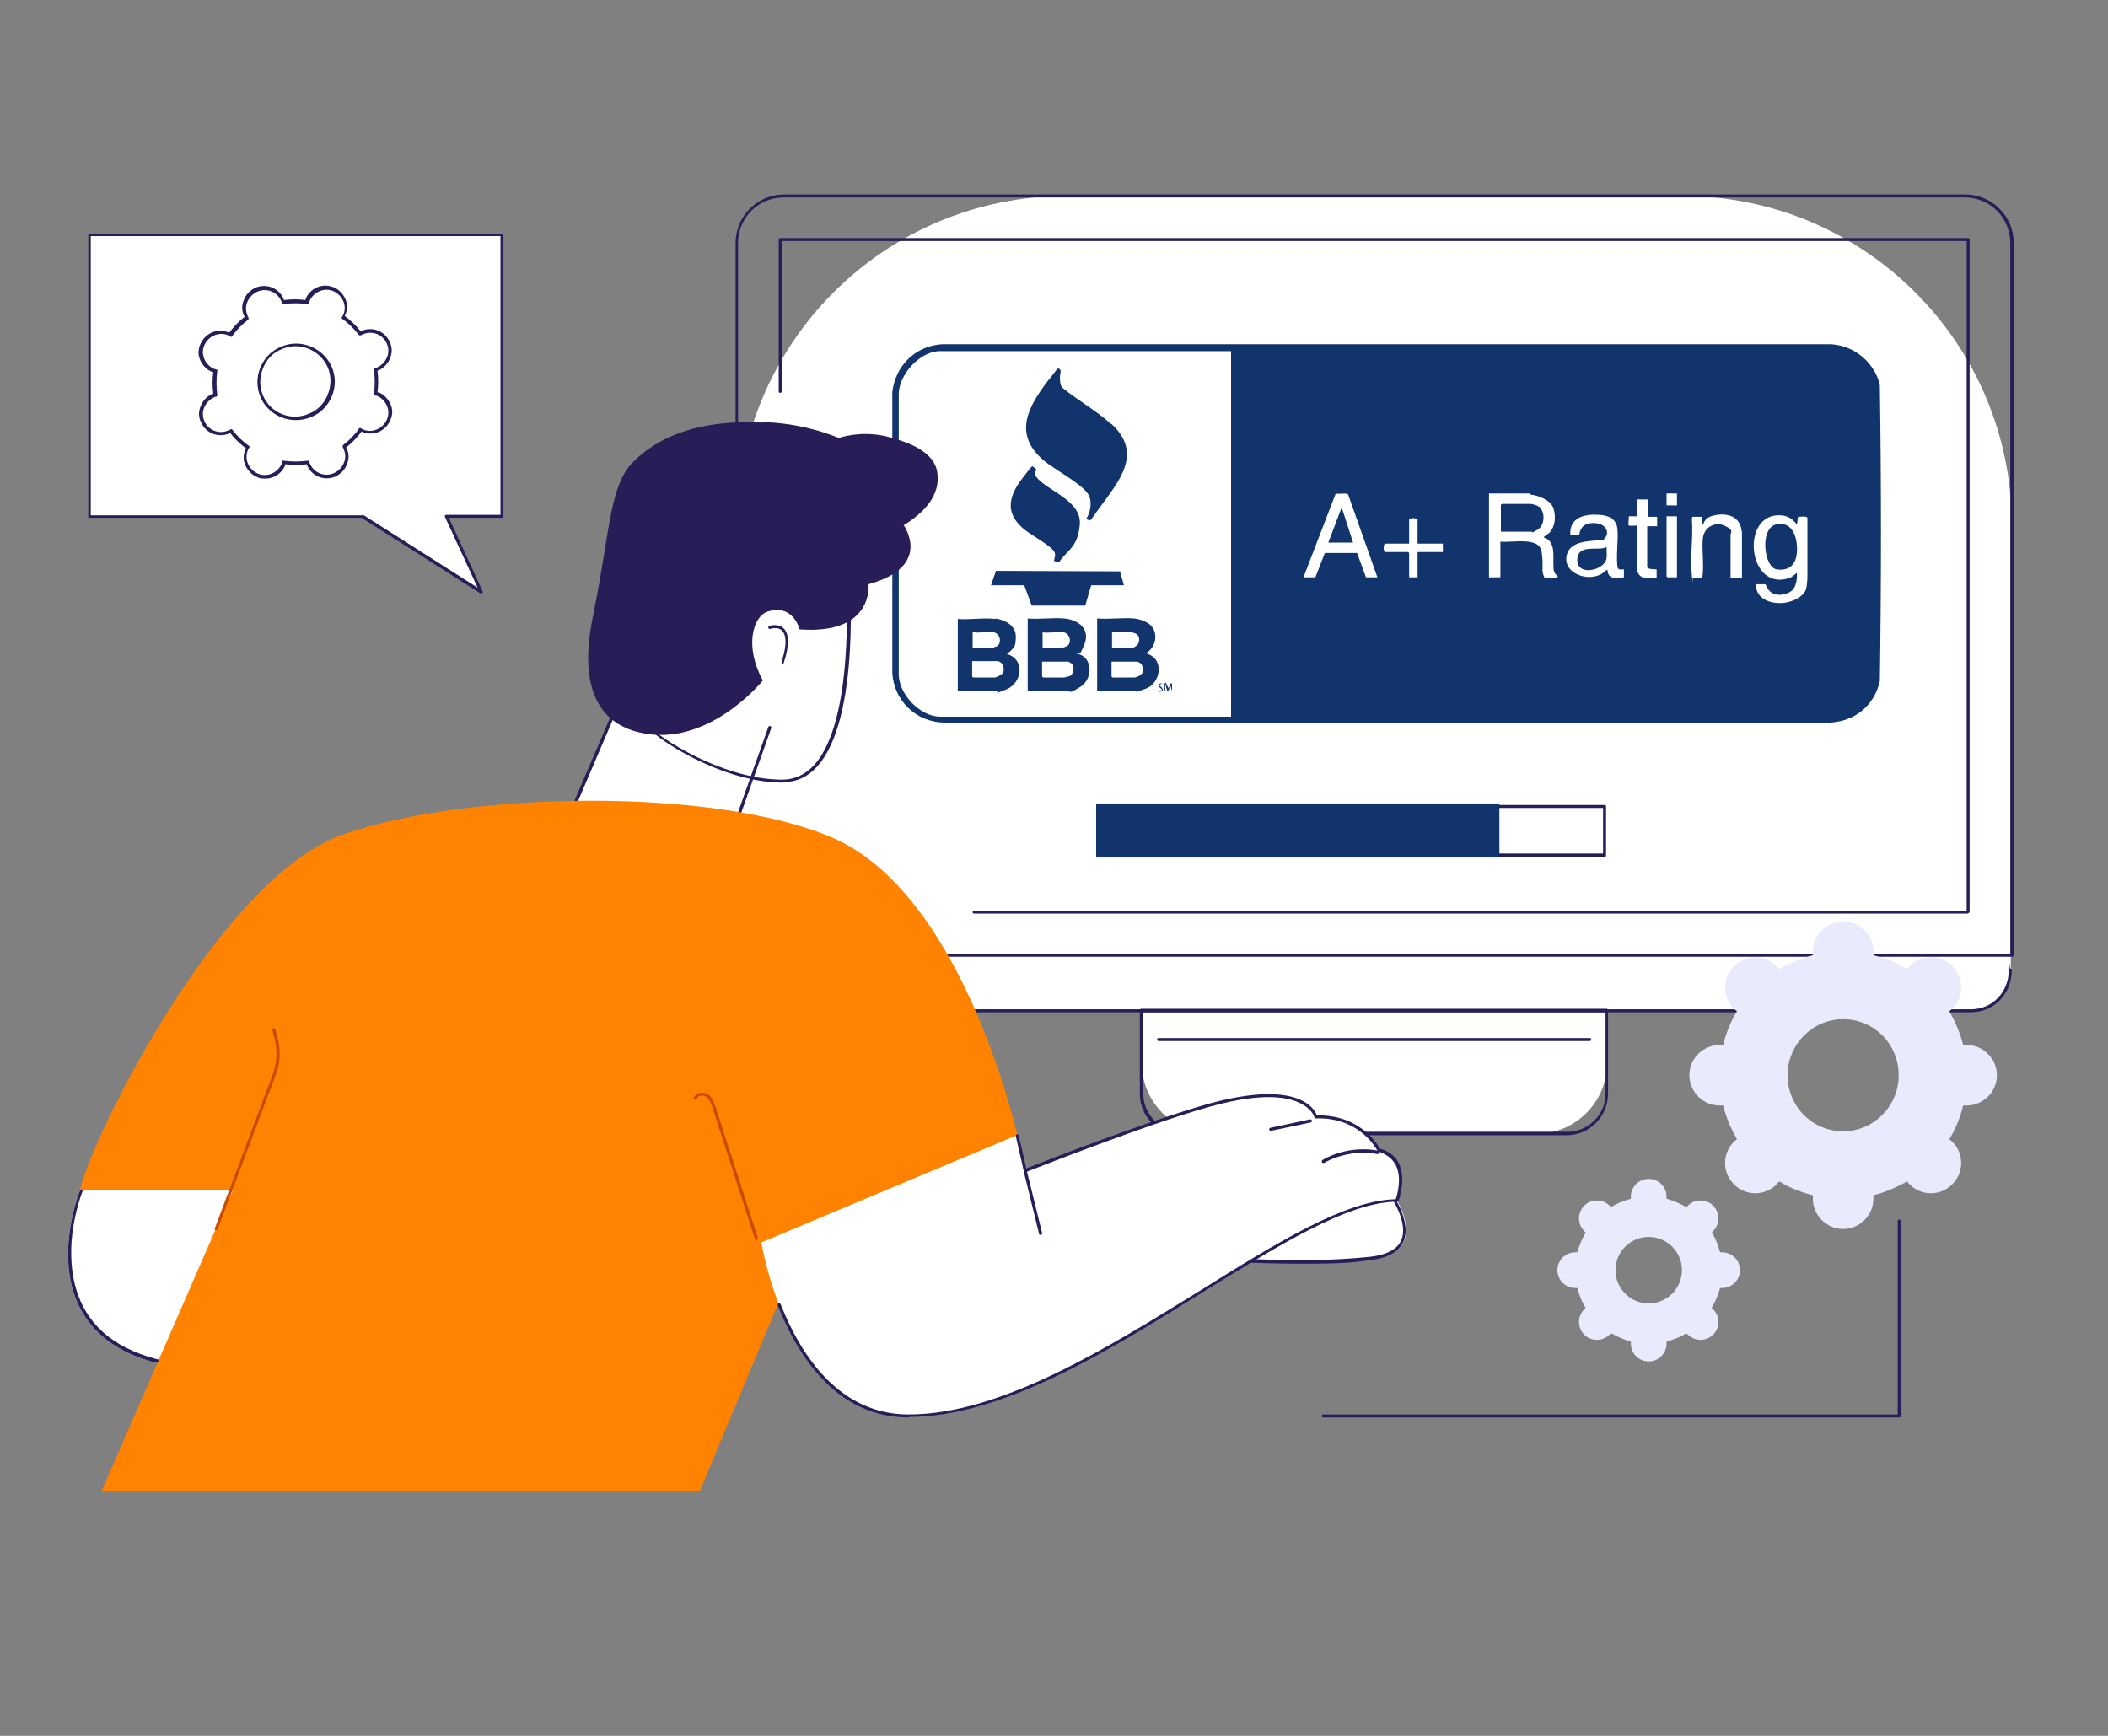
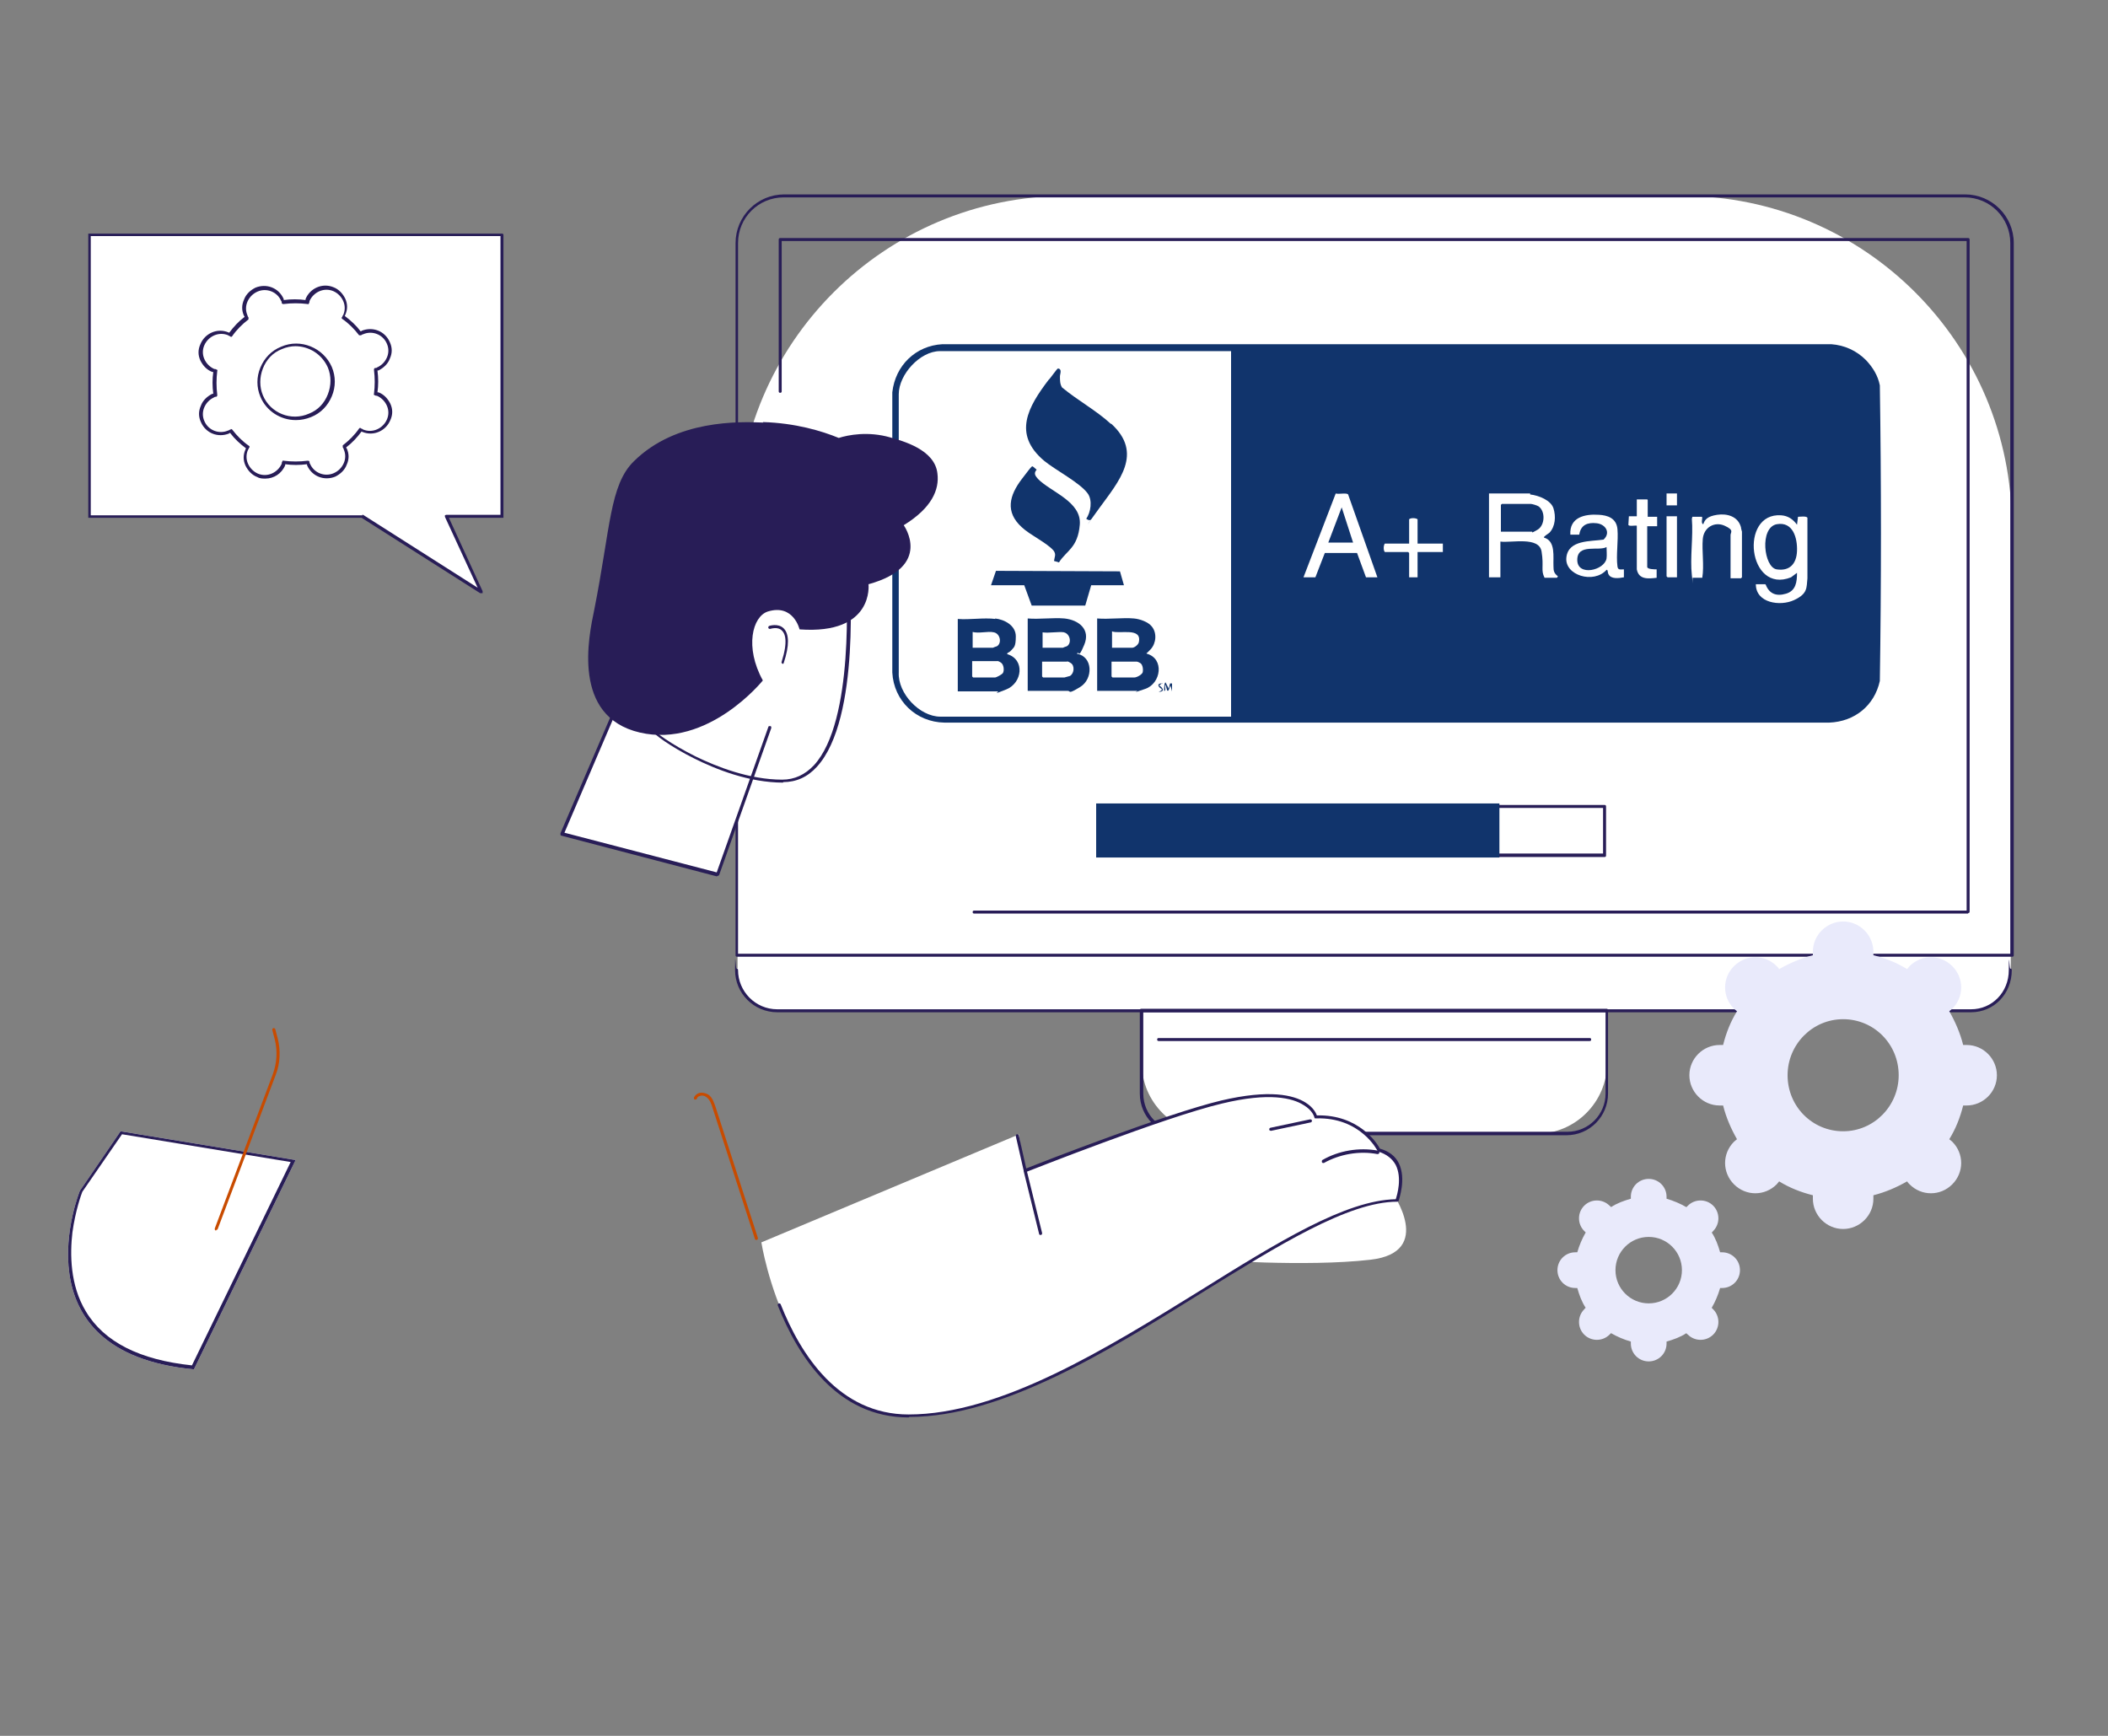
<svg xmlns="http://www.w3.org/2000/svg" id="Layer_1" version="1.1" viewBox="0 0 425 350">
  <rect x="0" y="0" width="425" height="350" fill="#808080" stroke="none" />
  <defs>
    <style>
      .st0 {
        fill: #11346c;
      }

      .st1 {
        fill: #e9eafb;
      }

      .st2 {
        fill: #fff;
      }

      .st3 {
        fill: #281d57;
      }

      .st4 {
        fill: #ff8300;
      }

      .st5 {
        fill: #c84b00;
      }
    </style>
  </defs>
  <path class="st2" d="M148.6,195.3c0,4.5,3.8,8.5,8.3,8.5h240.6c4.5,0,7.9-3.5,7.9-8v-13.7c0,0-256.7,0-256.7,0v13.1Z" />
  <path class="st2" d="M230.2,203.8h93.8v10.6c0,7.8-6.4,14.2-14.2,14.2h-65.4c-7.8,0-14.2-6.4-14.2-14.2v-10.6h0Z" />
  <path class="st3" d="M316,228.9h-77.8c-4.6,0-8.4-3.7-8.4-8.4v-16.8c0-.2.1-.3.3-.3h93.8c.2,0,.3.1.3.3v16.8c0,4.6-3.7,8.4-8.4,8.4ZM230.5,204.1v16.4c0,4.3,3.5,7.7,7.7,7.7h77.8c4.3,0,7.7-3.5,7.7-7.7v-16.4h-93.2Z" />
  <path class="st2" d="M215,39.5h124.2c36.7,0,66.4,29.8,66.4,66.4v86.6H148.6v-86.6c0-36.7,29.8-66.4,66.4-66.4Z" />
  <path class="st3" d="M405.6,192.9H148.6c-.2,0-.3-.1-.3-.3V49c0-5.4,4.4-9.8,9.8-9.8h238.1c5.4,0,9.8,4.4,9.8,9.8v143.6c0,.2-.1.3-.3.3ZM148.9,192.3h256.4V49c0-5.1-4.1-9.2-9.2-9.2h-238.1c-5.1,0-9.2,4.1-9.2,9.2v143.3Z" />
  <path class="st3" d="M396.8,184.2h-200.4c-.2,0-.3-.1-.3-.3s.1-.3.3-.3h200.1V48.6h-238.9v30.3c0,.2-.1.3-.3.3s-.3-.1-.3-.3v-30.6c0-.2.1-.3.3-.3h239.5c.2,0,.3.1.3.3v135.5c0,.2-.1.3-.3.3Z" />
  <path class="st3" d="M397.4,204.1h-240.7c-4.7,0-8.5-3.8-8.5-8.5s.1-.3.3-.3.3.1.3.3c0,4.3,3.5,7.9,7.9,7.9h240.7c4.2,0,7.6-3.4,7.6-7.9s.1-.3.3-.3.3.1.3.3c0,4.8-3.6,8.5-8.2,8.5Z" />
  <path class="st3" d="M320.5,209.9h-86.9c-.2,0-.3-.1-.3-.3s.1-.3.3-.3h86.9c.2,0,.3.1.3.3s-.1.3-.3.3Z" />
  <rect class="st2" x="221.4" y="149.8" width="102.1" height="9.9" />
  <path class="st2" d="M170.9,115.1s3.5,42.5-13.1,42.4c-12.8,0-26.1-9.4-26.3-10.4-.2-1-.2-27.2-.2-27.2l39.5-4.9Z" />
  <polygon class="st2" points="155 146.8 144.5 176.4 113.1 168.2 131.7 124.9 155 146.8" />
  <path class="st3" d="M144.5,176.7s0,0,0,0l-31.3-8.2c0,0-.2,0-.2-.2,0,0,0-.2,0-.3l18.6-43.3c0-.2.3-.2.4-.2.2,0,.2.3.2.4l-18.4,43,30.7,8,10.4-29.3c0-.2.2-.2.4-.2.2,0,.2.2.2.4l-10.5,29.6c0,.1-.2.2-.3.2Z" />
  <path class="st2" d="M155.2,126.5s5.3-1.9,2.6,7l-2.6-7Z" />
  <path class="st3" d="M157.8,133.8s0,0,0,0c-.2,0-.3-.2-.2-.4,1.3-4.1.7-5.7,0-6.3-.8-.8-2.3-.3-2.3-.3-.2,0-.3,0-.4-.2,0-.2,0-.3.2-.4,0,0,1.8-.6,2.9.5,1.1,1.1,1.2,3.4,0,7,0,.1-.2.2-.3.2Z" />
  <path class="st2" d="M243.7,254s19.5,1.5,32.6,0c13.1-1.5,4.3-13.7,4.3-13.7,0,0-29.7,4.5-36.9,13.7Z" />
-   <path class="st3" d="M280.3,241.1c.8,1.2,3.6,5.8,2.2,9-.8,1.8-2.9,2.9-6.2,3.3-3.8.4-8.6.7-14.2.7s-14.2-.4-17-.6c7.6-7.7,31.9-11.9,35.3-12.4ZM280.5,240.4s-29.7,4.5-36.9,13.7c0,0,8.7.7,18.3.7s9.9-.2,14.3-.7c13.1-1.5,4.3-13.7,4.3-13.7Z" />
  <path class="st2" d="M16.1,240.1s-13.3,32.6,23,36l20.5-42.2-35.3-5.8-8.2,12Z" />
  <path class="st3" d="M24.6,228.7l34,5.6-19.9,41c-10.5-1.1-17.7-4.7-21.4-10.9-3.2-5.3-3.2-11.6-2.7-15.9.6-4.4,1.8-7.7,2-8.2l8-11.6ZM24.3,228.1l-8.2,12s-13.3,32.6,23,36l20.5-42.2-35.3-5.8Z" />
-   <path class="st4" d="M20.6,300.6h120.5l21.4-51.2,43-18.9s-10.7-50.2-37.9-61.7c-23.9-10.1-73.2-9.3-98.3-.6-25.1,8.7-50.9,61.4-53.2,71.8h30.8l-26.4,60.6Z" />
  <path class="st5" d="M43.6,248.1s0,0-.1,0c-.2,0-.2-.2-.2-.4l11.7-31.1c.8-2.2,1-4.6.4-7l-.5-1.9c0-.2,0-.3.2-.4.2,0,.3,0,.4.2l.5,1.9c.6,2.4.5,5-.4,7.3l-11.7,31.1c0,.1-.2.2-.3.2Z" />
  <path class="st5" d="M152.5,250c-.1,0-.3,0-.3-.2l-8.5-26.3c-.3-1-.6-1.8-1.3-2.3-.4-.3-.9-.4-1.3-.2-.2,0-.5.2-.6.5,0,.2-.2.2-.4.2-.2,0-.2-.2-.2-.4.2-.4.5-.7,1-.9.6-.2,1.4,0,1.9.3.9.6,1.2,1.8,1.5,2.6l8.5,26.3c0,.2,0,.3-.2.4,0,0,0,0,0,0Z" />
  <path class="st2" d="M205.5,228.7l-52,21.8s5.5,35.1,29.7,35.1c33.8,0,76.2-43.4,98.4-43.4,0,0,3.2-8.3-3.7-10.2,0,0-3.4-7-12.7-6.6,0,0-1.6-7.2-19-3-11.7,2.8-39.6,13.8-39.6,13.8l-1.2-7.5Z" />
  <path class="st3" d="M183.2,285.8h0c-14.5,0-22.3-12.3-26.4-22.6,0-.2,0-.3.2-.4.2,0,.3,0,.4.2,4,10.1,11.7,22.2,25.8,22.2h0c18.5,0,39.9-13.3,58.8-25,15.7-9.8,29.3-18.2,39.4-18.4.3-.9,1.3-4.3,0-6.9-.7-1.3-1.9-2.2-3.5-2.7,0,0-.2,0-.2-.2,0,0-3.4-6.8-12.4-6.5-.2,0-.3,0-.3-.2,0,0-.3-1.4-2.2-2.5-2.2-1.4-6.9-2.6-16.4-.3-11.5,2.7-39.2,13.7-39.5,13.8,0,0-.2,0-.3,0,0,0-.1-.1-.2-.2l-1.6-7c0-.2,0-.3.2-.4.2,0,.3,0,.4.2l1.5,6.7c3.2-1.3,28.4-11.1,39.3-13.7,9.8-2.3,14.6-1.1,17,.4,1.6,1,2.1,2.1,2.3,2.6,8.5-.2,12.2,5.7,12.7,6.7,1.8.5,3.1,1.5,3.8,2.9,1.6,3.2,0,7.4,0,7.6,0,.1-.2.2-.3.2-9.9,0-24.1,8.9-39.3,18.3-18.9,11.8-40.4,25.1-59.1,25.1Z" />
  <path class="st3" d="M209.8,249c-.1,0-.3,0-.3-.2l-3.1-12.6c0-.2,0-.3.2-.4.2,0,.3,0,.4.2l3.1,12.6c0,.2,0,.3-.2.4,0,0,0,0,0,0Z" />
  <path class="st3" d="M256.2,228c-.1,0-.3-.1-.3-.2,0-.2,0-.3.2-.4l8-1.7c.2,0,.3,0,.4.2,0,.2,0,.3-.2.4l-8,1.7s0,0,0,0Z" />
  <path class="st3" d="M266.8,234.5c-.1,0-.2,0-.3-.2,0-.2,0-.3.1-.4,3.3-1.9,7.4-2.6,11.2-1.9.2,0,.3.2.3.4,0,.2-.2.3-.4.3-3.6-.7-7.6,0-10.8,1.8,0,0-.1,0-.2,0Z" />
-   <path class="st3" d="M382.9,285.8h-116.1c-.2,0-.3-.1-.3-.3s.1-.3.3-.3h115.8v-39c0-.2.1-.3.3-.3s.3.1.3.3v39.3c0,.2-.1.3-.3.3Z" />
  <path class="st1" d="M377.7,241.7c0-.2,0-.5,0-.7,2.4-.6,4.7-1.6,6.8-2.8.1.2.3.4.5.6,2.4,2.4,6.2,2.4,8.6,0,2.4-2.4,2.4-6.2,0-8.6-.2-.2-.4-.3-.6-.5,1.3-2.1,2.2-4.4,2.8-6.8.2,0,.5,0,.7,0,3.3,0,6.1-2.7,6.1-6.1,0-3.3-2.7-6.1-6.1-6.1-.2,0-.5,0-.7,0-.6-2.4-1.6-4.7-2.8-6.8.2-.2.4-.3.6-.5,2.4-2.4,2.4-6.2,0-8.6-2.4-2.4-6.2-2.4-8.6,0-.2.2-.3.4-.5.6-2.1-1.3-4.4-2.2-6.8-2.8,0-.2,0-.5,0-.7,0-3.3-2.7-6.1-6.1-6.1-3.3,0-6.1,2.7-6.1,6.1,0,.2,0,.5,0,.7-2.4.6-4.7,1.6-6.8,2.8-.1-.2-.3-.4-.5-.6-2.4-2.4-6.2-2.4-8.6,0-2.4,2.4-2.4,6.2,0,8.6.2.2.4.3.6.5-1.3,2.1-2.2,4.4-2.8,6.8-.2,0-.5,0-.7,0-3.3,0-6.1,2.7-6.1,6.1,0,3.3,2.7,6.1,6.1,6.1.2,0,.5,0,.7,0,.6,2.4,1.6,4.7,2.8,6.8-.2.2-.4.3-.6.5-2.4,2.4-2.4,6.2,0,8.6,2.4,2.4,6.2,2.4,8.6,0,.2-.2.3-.4.5-.6,2.1,1.3,4.4,2.2,6.8,2.8,0,.2,0,.5,0,.7,0,3.3,2.7,6.1,6.1,6.1,3.3,0,6.1-2.7,6.1-6.1ZM360.4,216.8c0-6.2,5-11.3,11.2-11.3,6.2,0,11.2,5,11.2,11.3,0,6.2-5,11.3-11.2,11.3-6.2,0-11.2-5-11.2-11.3Z" />
  <path class="st1" d="M336,270.9c0-.1,0-.3,0-.4,1.4-.4,2.8-.9,4-1.7,0,.1.2.2.3.3,1.4,1.4,3.7,1.4,5.1,0,1.4-1.4,1.4-3.7,0-5.1-.1-.1-.2-.2-.3-.3.7-1.2,1.3-2.6,1.7-4,.1,0,.3,0,.4,0,2,0,3.6-1.6,3.6-3.6,0-2-1.6-3.6-3.6-3.6-.1,0-.3,0-.4,0-.4-1.4-.9-2.8-1.7-4,.1,0,.2-.2.3-.3,1.4-1.4,1.4-3.7,0-5.1-1.4-1.4-3.7-1.4-5.1,0-.1.1-.2.2-.3.3-1.2-.7-2.6-1.3-4-1.7,0-.1,0-.3,0-.4,0-2-1.6-3.6-3.6-3.6-2,0-3.6,1.6-3.6,3.6,0,.1,0,.3,0,.4-1.4.4-2.8.9-4,1.7,0-.1-.2-.2-.3-.3-1.4-1.4-3.7-1.4-5.1,0-1.4,1.4-1.4,3.7,0,5.1.1.1.2.2.3.3-.7,1.2-1.3,2.6-1.7,4-.1,0-.3,0-.4,0-2,0-3.6,1.6-3.6,3.6,0,2,1.6,3.6,3.6,3.6.1,0,.3,0,.4,0,.4,1.4.9,2.8,1.7,4-.1,0-.2.2-.3.3-1.4,1.4-1.4,3.7,0,5.1,1.4,1.4,3.7,1.4,5.1,0,.1-.1.2-.2.3-.3,1.2.7,2.6,1.3,4,1.7,0,.1,0,.3,0,.4,0,2,1.6,3.6,3.6,3.6s3.6-1.6,3.6-3.6ZM325.7,256.1c0-3.7,3-6.7,6.7-6.7,3.7,0,6.7,3,6.7,6.7,0,3.7-3,6.7-6.7,6.7s-6.7-3-6.7-6.7Z" />
  <polygon class="st2" points="101.3 104.1 90 104.1 97 119.3 73 104.1 18 104.2 17.9 47.2 101.2 47.2 101.3 104.1" />
  <path class="st3" d="M97,119.6c0,0-.1,0-.2,0l-23.9-15.2H18c0,0,0,0,0,0,0,0-.2,0-.2,0,0,0,0-.1,0-.2v-56.9c0,0,0-.2,0-.2,0,0,.1,0,.2,0h83.2c.2,0,.3.1.3.3v56.8c0,0,0,.2,0,.2,0,0-.1,0-.2,0h-10.8s6.8,14.8,6.8,14.8c0,.1,0,.3,0,.4,0,0-.1,0-.2,0ZM73,103.8c0,0,.1,0,.2,0l23.1,14.7-6.6-14.3c0,0,0-.2,0-.3,0,0,.2-.1.3-.1h10.9s0-56.2,0-56.2H18.3v56.3c0,0,54.8,0,54.8,0h0Z" />
  <path class="st2" d="M40.8,85c.9,2,3.2,3,5.3,2.1.2,0,.3-.1.4-.2,1,1.3,2.2,2.5,3.5,3.4,0,.1-.1.3-.2.4-.8,2.1.2,4.4,2.2,5.2,2.1.8,4.4-.2,5.2-2.2,0-.2.1-.3.2-.5,1.6.2,3.2.2,4.9,0,0,.2,0,.3.2.5.9,2,3.2,3,5.3,2.1,2-.9,3-3.2,2.1-5.3,0-.2-.1-.3-.2-.4,1.3-1,2.5-2.2,3.4-3.5.1,0,.3.1.4.2,2.1.8,4.4-.2,5.2-2.2.8-2.1-.2-4.4-2.2-5.2-.2,0-.3-.1-.5-.2.2-1.6.2-3.2,0-4.9.2,0,.3,0,.5-.2,2-.9,3-3.2,2.1-5.3-.9-2-3.2-3-5.3-2.1-.2,0-.3.1-.4.2-1-1.3-2.2-2.5-3.5-3.4,0-.1.1-.3.2-.4.8-2.1-.2-4.4-2.2-5.2-2.1-.8-4.4.2-5.2,2.2,0,.2-.1.3-.2.5-1.6-.2-3.2-.2-4.9,0,0-.2,0-.3-.2-.5-.9-2-3.2-3-5.3-2.1s-3,3.2-2.1,5.3c0,.2.1.3.2.4-1.3,1-2.5,2.2-3.4,3.5-.1,0-.3-.1-.4-.2-2.1-.8-4.4.2-5.2,2.2-.8,2.1.2,4.4,2.2,5.2.2,0,.3.1.5.2-.2,1.6-.2,3.2,0,4.9-.2,0-.3,0-.5.2-2,.9-3,3.2-2.1,5.3ZM52.8,79.8c-1.6-3.8.1-8.1,3.9-9.8,3.8-1.6,8.1.1,9.8,3.9,1.6,3.8-.1,8.1-3.9,9.8-3.8,1.6-8.1-.1-9.8-3.9Z" />
  <path class="st3" d="M53.5,96.5c-.5,0-1.1,0-1.6-.3-1.1-.4-1.9-1.3-2.4-2.3-.5-1.1-.5-2.2,0-3.3,0,0,0-.1.1-.2-1.2-.9-2.3-1.9-3.2-3.1,0,0-.2,0-.2.1-2.2.9-4.7,0-5.7-2.3-.5-1.1-.5-2.2,0-3.3.4-1.1,1.3-1.9,2.3-2.4,0,0,.1,0,.2,0-.2-1.5-.2-3,0-4.4,0,0-.2,0-.2,0-1.1-.4-1.9-1.3-2.4-2.3-.5-1.1-.5-2.2,0-3.3.9-2.2,3.4-3.3,5.6-2.4,0,0,.1,0,.2.1.9-1.2,1.9-2.3,3.1-3.2,0,0,0-.2-.1-.2-.5-1.1-.5-2.2,0-3.3.4-1.1,1.3-1.9,2.3-2.4,2.2-.9,4.7,0,5.7,2.3,0,0,0,.1,0,.2,1.5-.2,3-.2,4.4,0,0,0,0-.2,0-.2.9-2.2,3.4-3.3,5.6-2.4,1.1.4,1.9,1.3,2.4,2.3.5,1.1.5,2.2,0,3.3,0,0,0,.1-.1.2,1.2.9,2.3,1.9,3.2,3.1,0,0,.2,0,.2-.1,2.2-.9,4.7,0,5.7,2.3.5,1.1.5,2.2,0,3.3-.4,1.1-1.3,1.9-2.3,2.4,0,0-.1,0-.2,0,.2,1.5.2,3,0,4.4,0,0,.2,0,.2,0,1.1.4,1.9,1.3,2.4,2.3.5,1.1.5,2.2,0,3.3-.9,2.2-3.4,3.3-5.6,2.4,0,0-.1,0-.2-.1-.9,1.2-1.9,2.3-3.1,3.2,0,0,0,.2.1.2.5,1.1.5,2.2,0,3.3-.4,1.1-1.3,1.9-2.3,2.4-2.2.9-4.7,0-5.7-2.3,0,0,0-.1,0-.2-1.5.2-3,.2-4.4,0,0,0,0,.2,0,.2-.7,1.7-2.3,2.7-4,2.7ZM46.5,86.5c0,0,.2,0,.3.1,1,1.3,2.1,2.4,3.4,3.3.1,0,.2.3,0,.4,0,.1-.1.3-.2.4-.4.9-.4,1.9,0,2.8.4.9,1.1,1.6,2,2,1.9.8,4-.2,4.8-2,0-.1,0-.3.1-.4,0-.2.2-.3.3-.2,1.6.2,3.2.2,4.8,0,.2,0,.3,0,.4.2,0,.2,0,.3.1.4.8,1.9,3,2.7,4.8,1.9.9-.4,1.6-1.1,2-2,.4-.9.4-1.9,0-2.8,0-.1-.1-.3-.2-.4,0-.1,0-.3,0-.4,1.3-1,2.4-2.1,3.3-3.4,0-.1.3-.2.4,0,.1,0,.3.1.4.2,1.9.8,4-.2,4.8-2,.4-.9.4-1.9,0-2.8-.4-.9-1.1-1.6-2-2-.1,0-.3,0-.4-.1-.2,0-.3-.2-.2-.3.2-1.6.2-3.2,0-4.8,0-.2,0-.3.2-.4.2,0,.3,0,.4-.1.9-.4,1.6-1.1,2-2,.4-.9.4-1.9,0-2.8-.8-1.9-3-2.7-4.8-1.9-.1,0-.3.1-.4.2-.1,0-.3,0-.4,0-1-1.3-2.1-2.4-3.4-3.3-.1,0-.2-.3,0-.4,0-.1.1-.3.2-.4.4-.9.4-1.9,0-2.8-.4-.9-1.1-1.6-2-2-1.9-.8-4,.2-4.8,2,0,.1,0,.3-.1.4,0,.2-.2.3-.3.2-1.6-.2-3.2-.2-4.8,0-.2,0-.3,0-.4-.2,0-.2,0-.3-.1-.4-.8-1.9-3-2.7-4.8-1.9-.9.4-1.6,1.1-2,2-.4.9-.4,1.9,0,2.8,0,.1.1.3.2.4,0,.1,0,.3,0,.4-1.3,1-2.4,2.1-3.3,3.4,0,.1-.3.2-.4,0-.1,0-.3-.1-.4-.2-1.9-.8-4,.2-4.8,2-.4.9-.4,1.9,0,2.8.4.9,1.1,1.6,2,2,.1,0,.3,0,.4.1.2,0,.3.2.2.3-.2,1.6-.2,3.2,0,4.8,0,.2,0,.3-.2.4-.2,0-.3,0-.4.1-.9.4-1.6,1.1-2,2-.4.9-.4,1.9,0,2.8.8,1.9,3,2.7,4.8,1.9.1,0,.3-.1.4-.2,0,0,.1,0,.2,0ZM59.6,84.7c-3,0-5.9-1.8-7.1-4.7-.8-1.9-.8-4,0-5.9.8-1.9,2.2-3.4,4.2-4.2,3.9-1.7,8.5.2,10.2,4.1.8,1.9.8,4,0,5.9-.8,1.9-2.2,3.4-4.2,4.2-1,.4-2,.6-3,.6ZM59.6,69.8c-.9,0-1.9.2-2.8.6-1.8.7-3.1,2.1-3.8,3.9-.7,1.8-.7,3.7,0,5.4,1.5,3.6,5.7,5.3,9.3,3.7,1.8-.7,3.1-2.1,3.8-3.9.7-1.8.7-3.7,0-5.4-1.2-2.7-3.8-4.3-6.6-4.3Z" />
  <g>
    <path class="st0" d="M376.2,72.6c1.4,1.5,2.4,3.1,2.8,5.1.3,19.8.3,39.8,0,59.6-1.1,5-5.1,8.2-10.2,8.4h-178.4c-5.7-.1-10.2-4.4-10.5-10.1v-56.5c.6-5.4,4.7-9.4,10.1-9.7h179.2c2.7.2,5.1,1.3,7,3.2ZM248.2,70.8h-58.7c-4,0-8.3,4.7-8.3,8.7v56.1c-.2,4.2,4.2,8.9,8.4,8.9h58.6v-73.6ZM277.7,116.4l-5.9-16.7c-.3-.4-1.9,0-2.5-.2l-6.5,16.9h2.4l1.9-4.9h6.5c0,0,1.8,4.9,1.8,4.9h2.3ZM308.5,99.5h-8.3v16.9h2.3v-7.2c2.2.3,7.8-1.1,8.3,2s-.2,3.7.6,5.3h2.5l.2-.3c-.8-.6-.9-1.1-.9-2-.1-1.9.5-5.1-1.9-5.8-.2-.2.9-.8,1.1-1,1.2-1.3,1.3-3.3.8-4.9s-2.9-2.6-4.7-2.8ZM338.1,99.5h-2.1v2.4h2.1v-2.4ZM332.1,100.7h-2.1v3.4h-1.6s-.1,1.7-.1,1.7c0,.4,1.4.1,1.7.2v8.8c.4,2.1,2.3,1.9,4,1.7v-1.7c-.4,0-1.9,0-1.9-.5v-8.2h2c0-.1,0-1.9,0-1.9h-1.9v-3.4ZM316.5,107.8h1.9c.3-2,1.7-2.5,3.5-2.3s2.9,1.9,1.4,3.3c-2.6.4-7.1,0-7.5,3.6s5.5,5.4,8.1,2.5c.3-.1.2.6.4.9.5,1,2.1.8,3.1.6v-1.6c-.7,0-1.2.2-1.3-.6-.3-2.2.2-5.2,0-7.5s-2.1-2.8-3.7-2.9c-2.9-.2-6,.5-5.8,4ZM351.2,116.4v-9.2c0,0-.2-.7-.2-.9-.6-2.2-2.8-2.8-4.8-2.5s-2.5,1-2.8,1.9c-.6-.2,0-1.4-.3-1.5h-1.9s-.1.4-.1.4c.3,3.6-.4,7.9,0,11.4s0,.3.2.5h1.9c.4-2.5-.1-5.4.1-7.8s2.4-3.6,4.4-2.7,1.2,1.3,1.2,1.9v8.7h2.1ZM355.9,117.8h-1.9c0,3.8,4.9,4.5,7.7,3.2s2.5-2.5,2.7-4.4v-12.2c-.2-.4-1.5-.2-1.9-.2l-.2,1.6c-.8-1.1-1.8-1.8-3.2-1.9-8.5-.6-6.7,16,2,12.5l1.2-.9c0,1.8-.2,3.6-2.2,4.2s-3.4,0-4.1-1.8ZM338.1,104.1h-2.1v12.1l.2.2h1.9v-12.3ZM285.8,109.6v-4.9c-.4-.3-1.4-.3-1.7,0v4.9h-4.9c-.3.4-.3,1.4,0,1.7h4.7l.2.2v4.9h1.7v-5.1h5.1v-1.7h-5.1Z" />
    <path class="st0" d="M224,85.4c6.6,6,1.6,11.6-2.4,17.1s-1.4,2.1-1.7,2.3-.6,0-.9-.2c.9-1.3,1.3-3.7.3-5.1-1.6-2.2-6.5-4.7-8.8-6.6-6.4-5.4-3.2-10.9.9-16.3.3-.2,1.7-2.3,1.9-2.3.9.1.4,1.1.4,1.6,0,.8,0,1.5.4,2.2,3.1,2.6,7,4.7,9.9,7.4Z" />
    <path class="st0" d="M209.2,96.5c2.6,2.7,8.9,4.6,8.5,9.3s-2.7,5.2-4.2,7.6l-1-.3c.1-.8.5-1.3-.1-2.1-1.4-1.6-4.7-3.1-6.4-4.7-3.4-3.1-2.5-6.4,0-9.7s2-2.5,2.3-2.5l.7.6c-.7.8-.2,1.3.3,1.9Z" />
    <path class="st0" d="M214.6,124.7c2.9.3,5.3,2.2,4,5.3s-.9,1.1-1.5,1.8c3.3.6,3.3,5.1.7,6.7s-1.9.8-2.5.8h-8.1v-14.6c2.4.2,5.1-.2,7.4,0ZM214.6,127.5c-1.2-.2-3.1.2-4.4,0v3.1h4.1s.7-.3.8-.3c1-.6.7-2.5-.6-2.8ZM210.1,133.4v3l.2.2h4.3c.1,0,1-.3,1.1-.3.9-.5,1-2.1.2-2.6s-.7-.3-.8-.3h-5Z" />
    <path class="st0" d="M200.6,124.7c1.9.2,4.2,1.4,4.2,3.6s-.4,2.2-.9,2.8-1,.5-.8.8c3.6,1.1,3,5.8-.2,7.1s-1.4.4-1.7.4h-8.1v-14.6c2.4.2,5.2-.3,7.6,0ZM196.1,127.4v3.2h4.1s.7-.3.8-.3c1-.6.7-2.5-.6-2.8s-3,.3-4.4-.1ZM196,133.4v3l.2.2h4.4c.3,0,1.4-.6,1.6-.9.3-.5.2-1.7-.4-2.1s-.7-.3-.8-.3h-5Z" />
    <path class="st0" d="M228.6,124.7c1.2.1,2.9.7,3.6,1.6,1.1,1.3.9,3.4-.2,4.6s-.9.7-.8.9c3.6,1,2.9,6-.3,7.1s-1.4.4-1.6.4h-8.1v-14.6c2.4.2,5.1-.2,7.4,0ZM224.2,127.4v3.2h4.1c.4,0,1.2-.6,1.3-1.1.7-3.1-3.9-1.6-5.4-2.2ZM224.1,133.4v3l.2.2h4.4c.5,0,1.6-.6,1.7-1.1s0-1.5-.5-1.8-.7-.3-.8-.3h-5Z" />
    <polygon class="st0" points="226.6 118 220 118 218.8 122.1 208 122.1 206.5 118 199.8 118 200.8 115.1 225.8 115.2 226.6 118" />
    <path class="st0" d="M235.6,138.9l.3-1.1h.4s0,1.6,0,1.6l-.3-1.1c-.2,0-.3,1.3-.7.9l-.3-1.1c-.3,0,.2,1.3-.3,1.2,0-.3,0-1.7.3-1.7l.6,1.2Z" />
    <path class="st0" d="M234.4,137.7l-.7.5c.8.5,1.2,1.3-.1,1.3l.6-.3v-.3c-.8-.4-1-1.2.2-1.1Z" />
    <path class="st0" d="M302.6,107.2v-5.4l.2-.2h5.8c.3,0,1.3.3,1.6.5,1.4,1,1.3,3.8-.2,4.7s-1,.4-1.1.4h-6.4Z" />
    <path class="st0" d="M358.2,105.7c3.3-.6,4.2,2.8,4.1,5.4s-1.5,4.1-4.1,3.7-3.5-8.4,0-9.1Z" />
    <polygon class="st0" points="272.8 109.4 267.8 109.4 270.5 102.3 272.8 109.4" />
    <path class="st0" d="M323.9,112.6c-.4,2.4-5.9,3.7-5.9.3s4.4-1.7,5.9-2.6c0,.7.1,1.6,0,2.3Z" />
  </g>
  <path class="st3" d="M157.9,157.8s0,0,0,0c-6.9,0-13.6-2.7-18-4.9-4.6-2.3-8.4-5-8.6-5.8-.2-1-.2-24.5-.2-27.2,0-.2.1-.3.3-.3l39.5-4.9c0,0,.2,0,.2,0,0,0,.1.1.1.2.1,1.2,2.4,30-6.5,39.7-1.9,2.1-4.2,3.1-6.8,3.1ZM131.7,120.3c0,10.5,0,26.1.1,26.8.2.5,3.4,2.9,8.4,5.4,4.3,2.1,10.9,4.7,17.5,4.7,2.5,0,4.6-1,6.4-2.9,8.2-8.9,6.6-35.6,6.4-38.9l-38.9,4.8Z" />
  <path class="st3" d="M153.8,85.1c6.6.2,11.9,1.8,15.3,3.2,1.9-.6,5.9-1.4,10.4-.1,2.4.7,9,2.4,9.5,7.3.4,3.2-1.1,6.9-6.8,10.4,0,0,6,8.3-7.1,11.9,0,0,1.2,10.2-13.9,9.1,0,0-1.2-5.2-6.4-3.6-3.1,1-4.7,7.2-1,13.9,0,0-11,13.7-24.8,10.5-13.8-3.2-10.3-19.4-9.2-24.7,3.3-16.6,3.1-25.2,8-30,8.5-8.4,21.2-8,26.1-7.8Z" />
  <path class="st3" d="M323.5,172.8h-102.1c-.2,0-.3-.1-.3-.3v-9.9c0-.2.1-.3.3-.3h102.1c.2,0,.3.1.3.3v9.9c0,.2-.1.3-.3.3ZM221.7,172.1h101.5v-9.2h-101.5v9.2Z" />
  <rect class="st0" x="221" y="162" width="81.3" height="10.9" />
</svg>